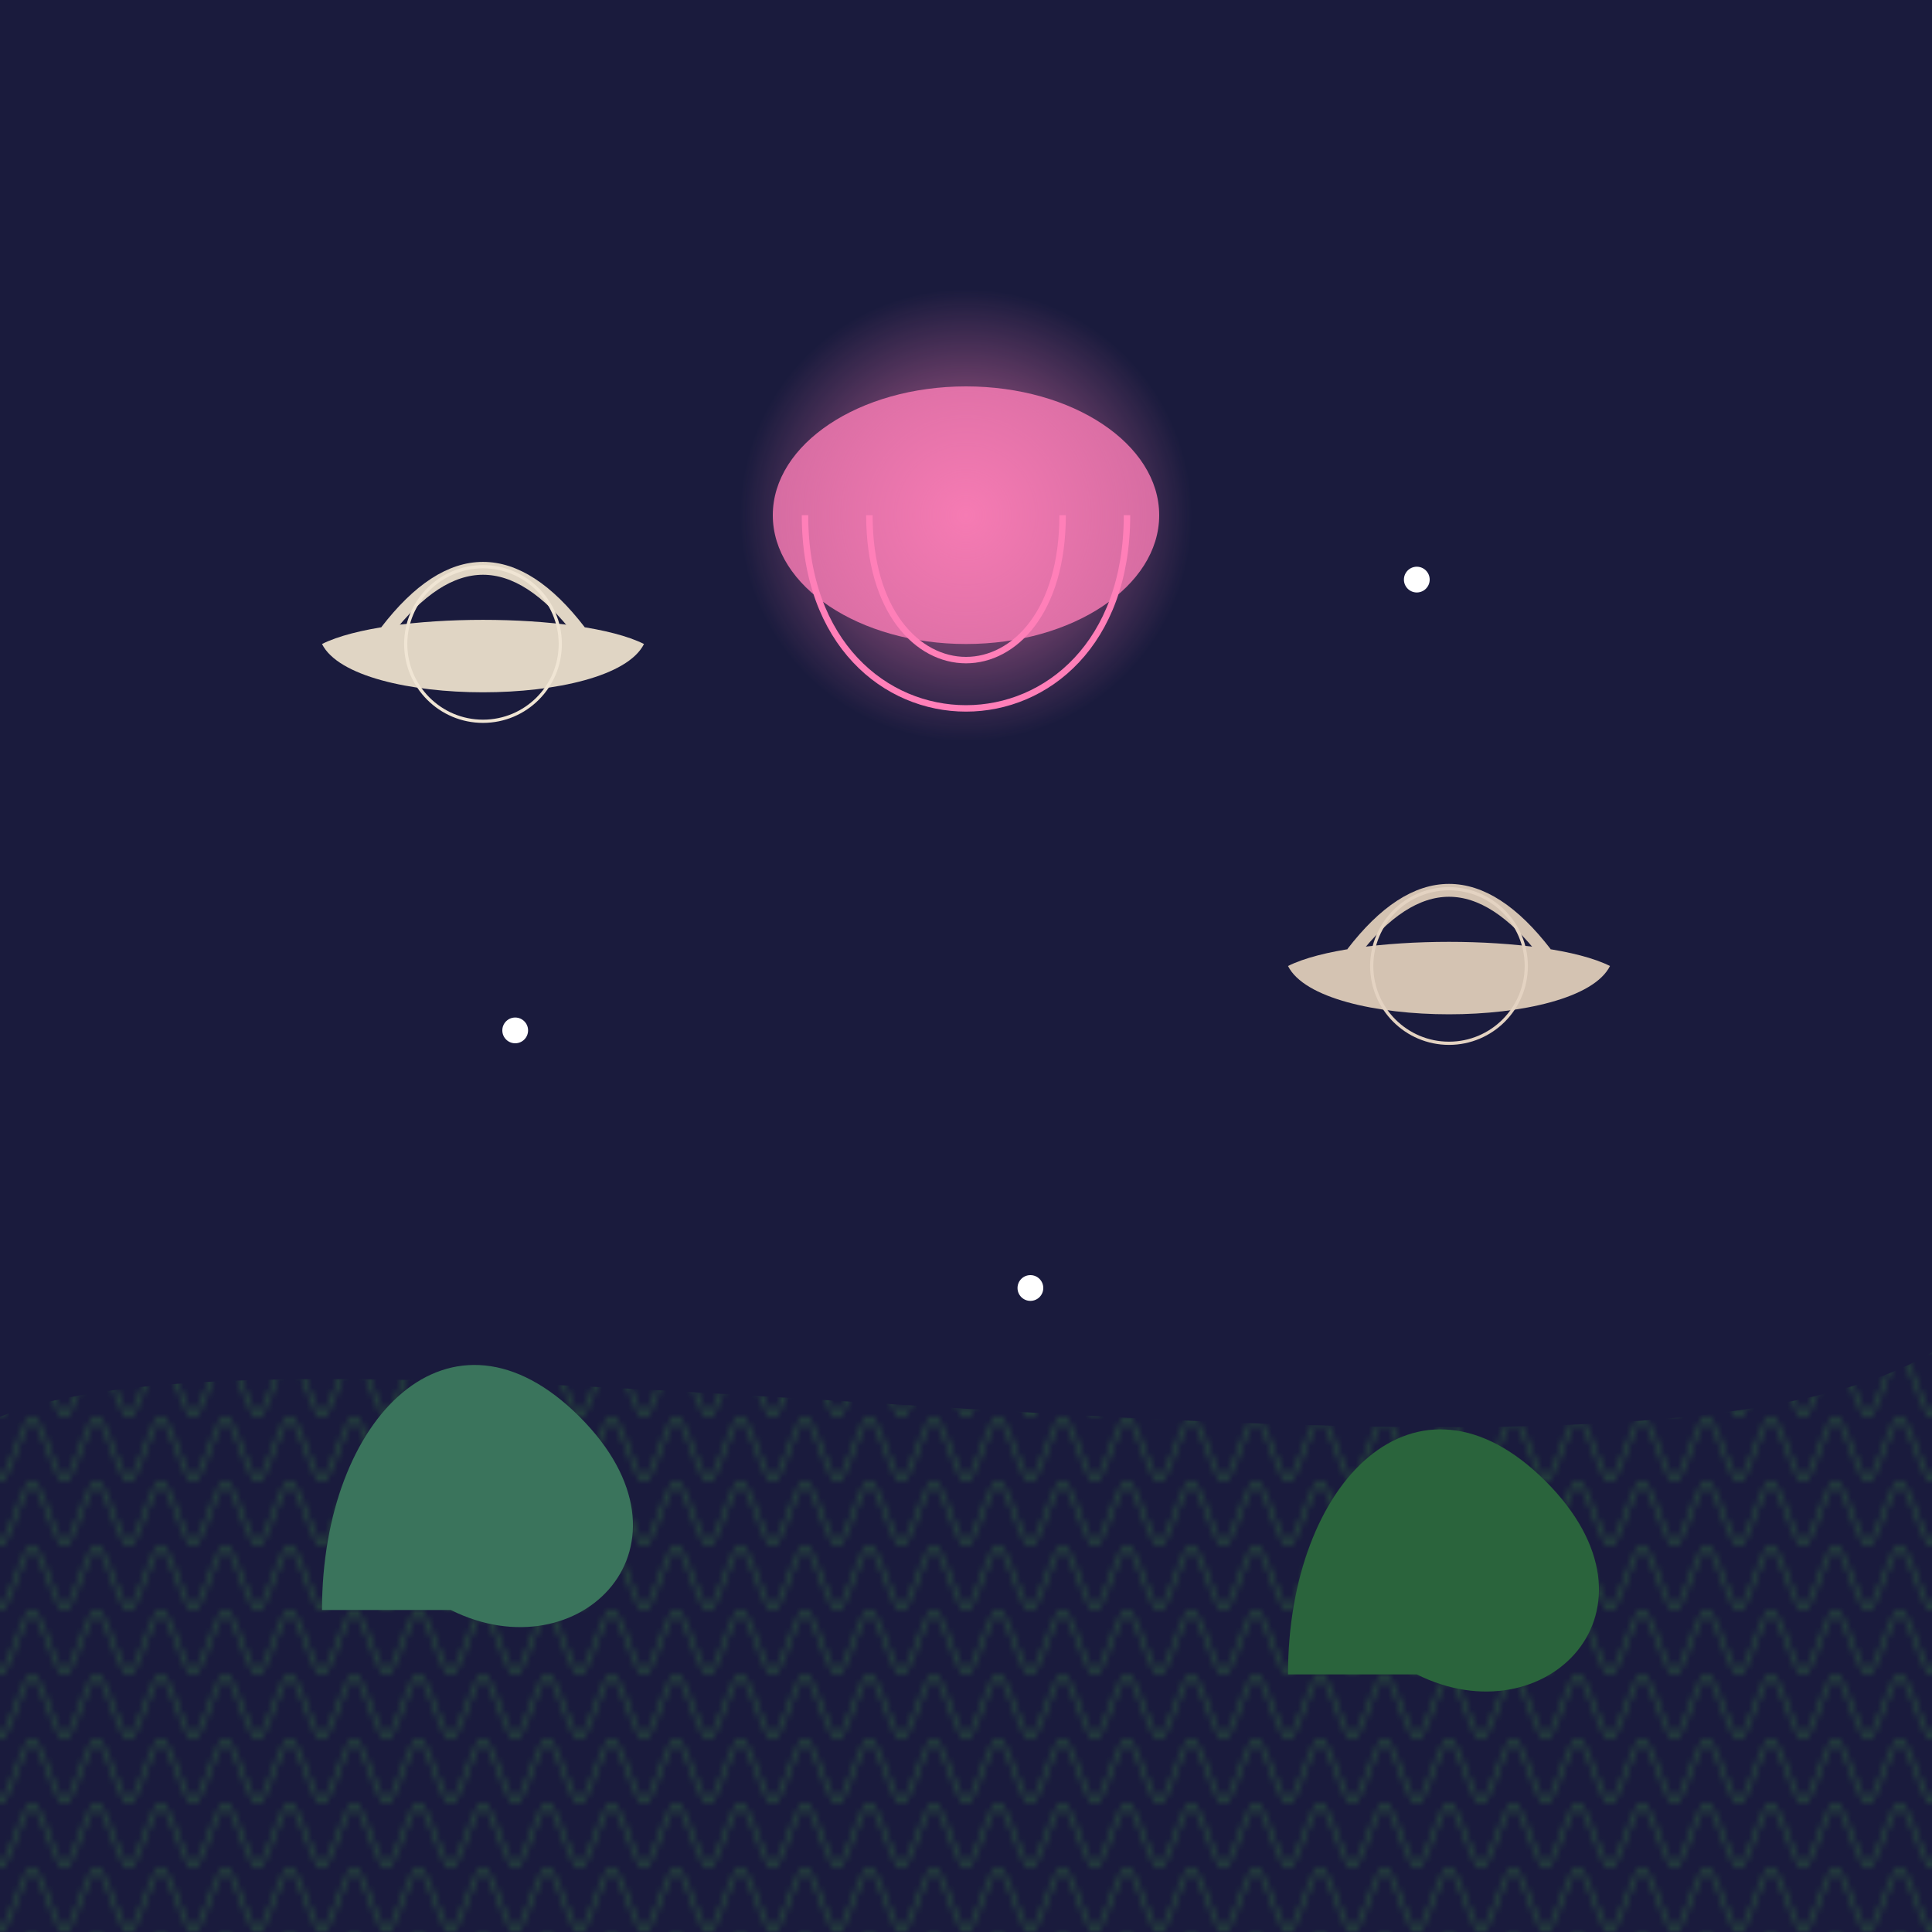
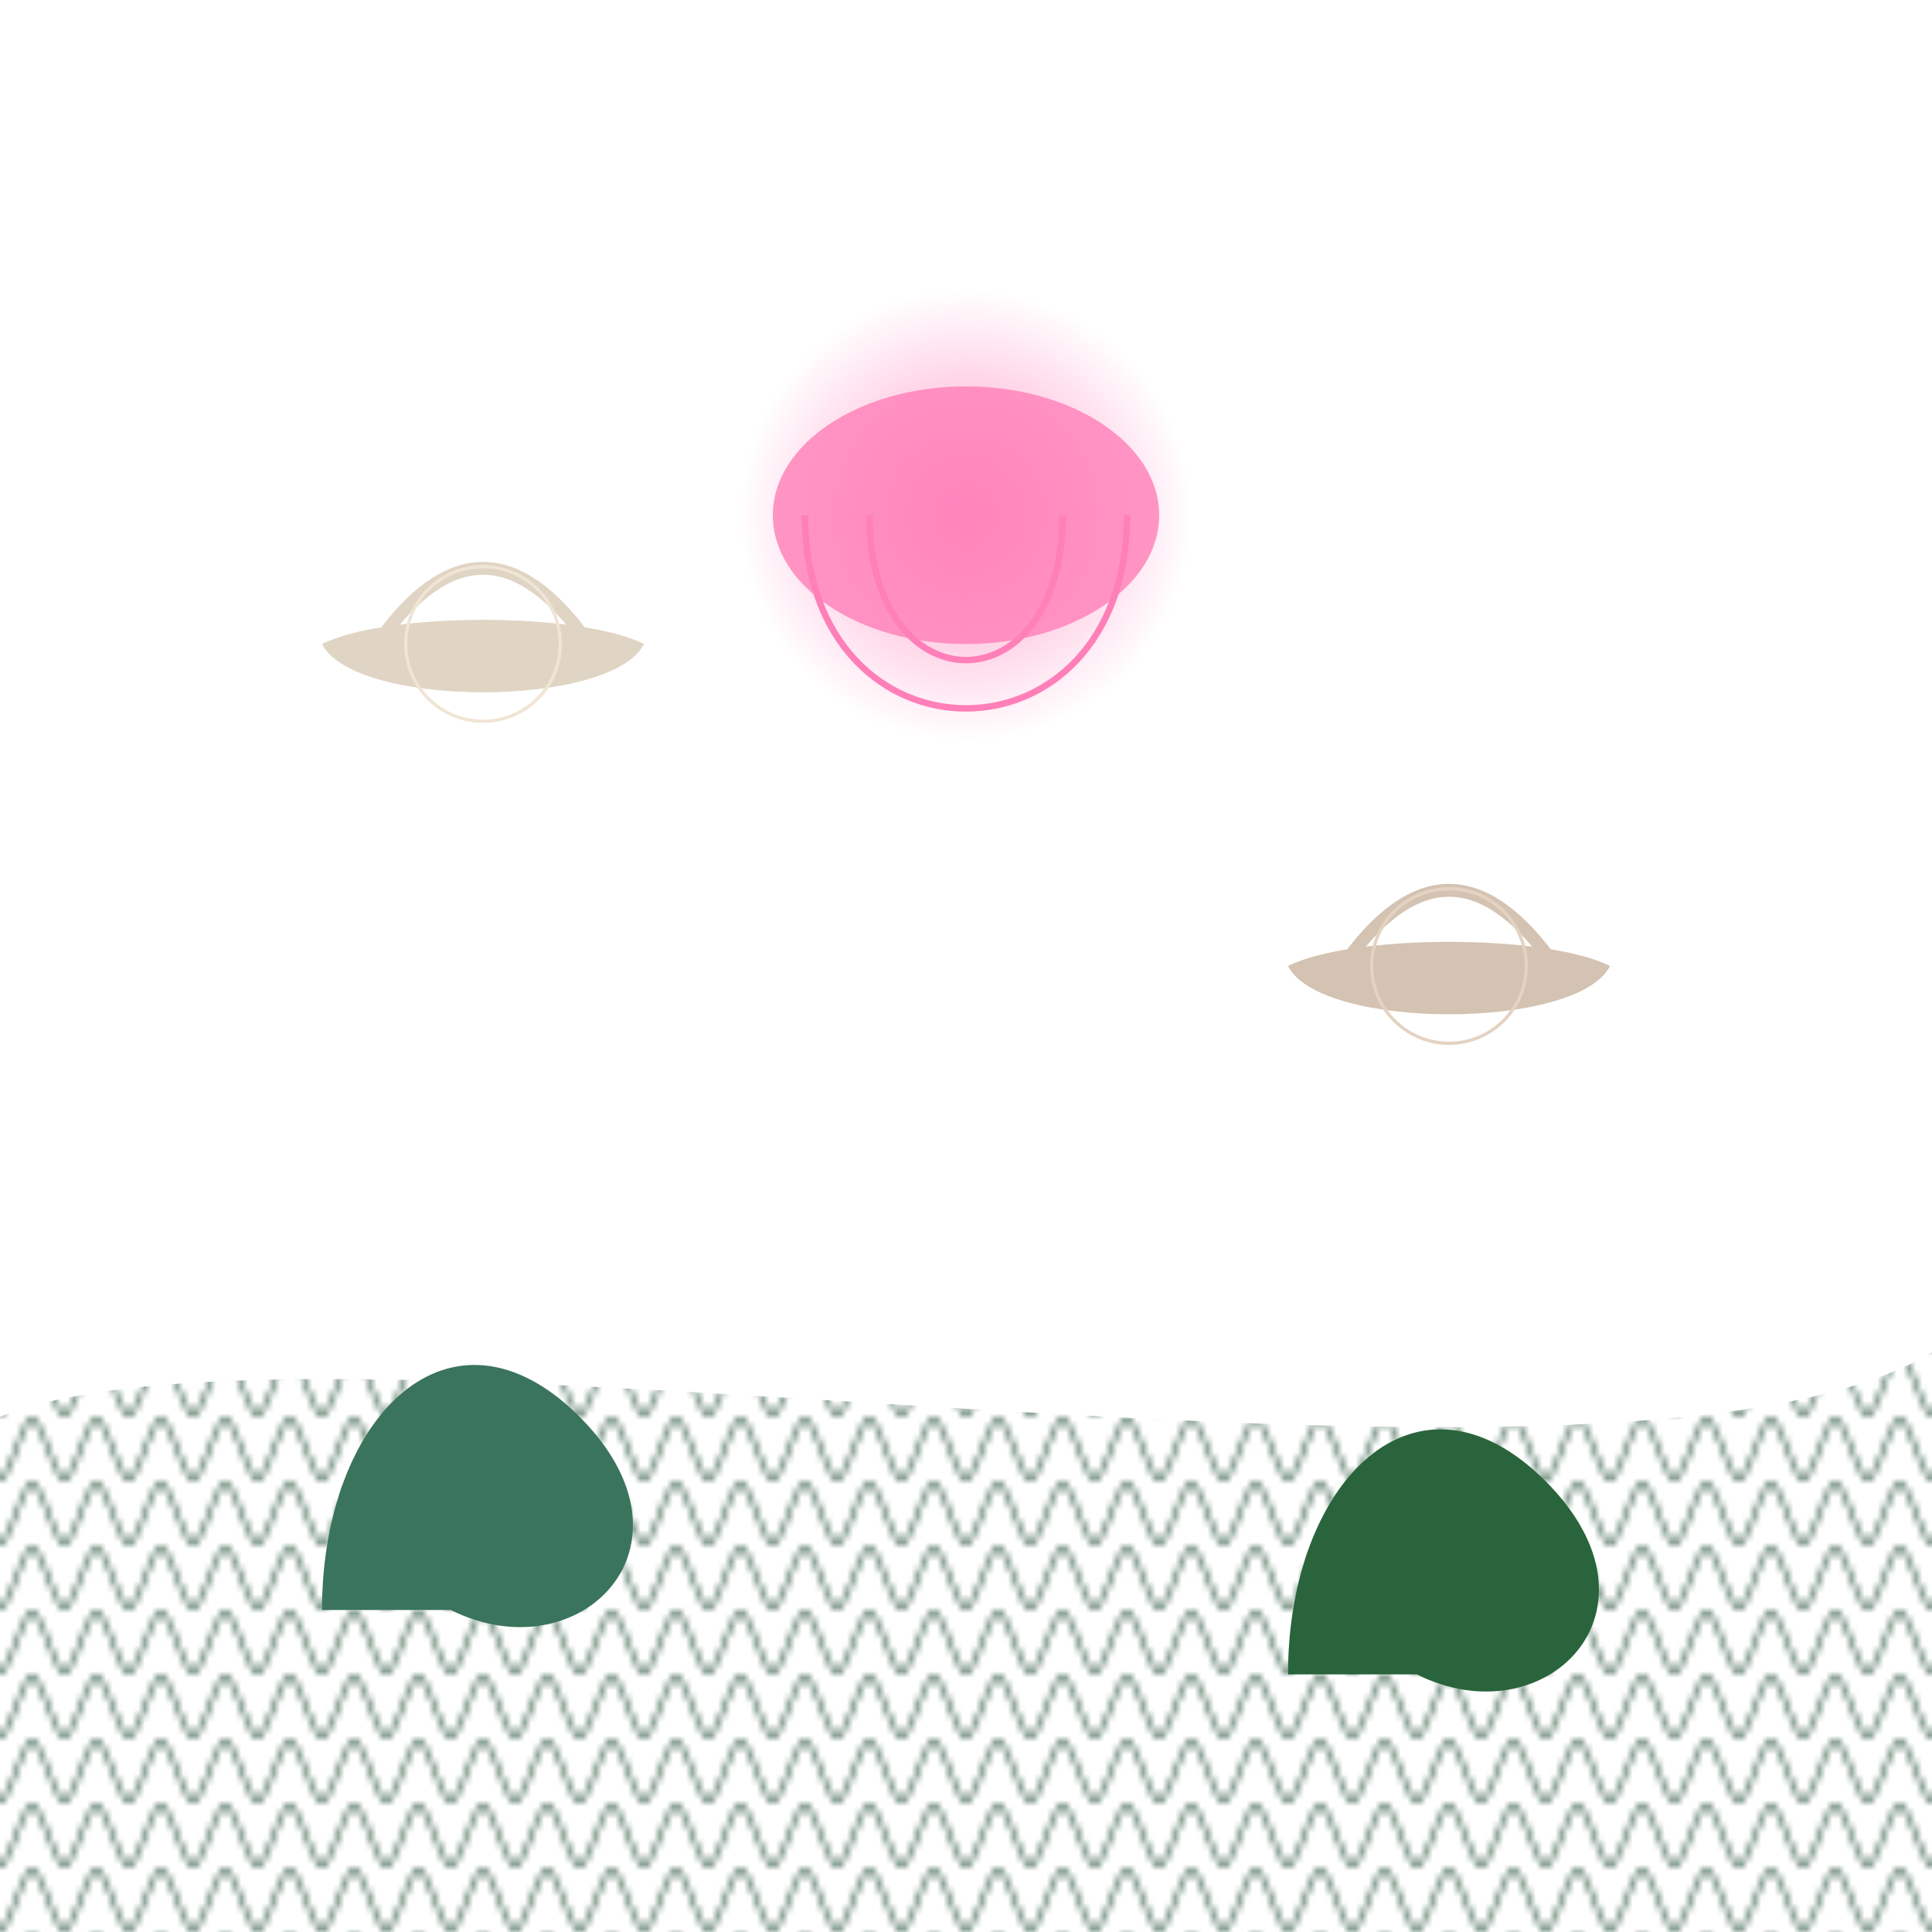
<svg xmlns="http://www.w3.org/2000/svg" viewBox="0 0 300 300">
  <defs>
    <radialGradient id="glow" cx="50%" cy="50%" r="50%">
      <stop offset="0%" stop-color="#ff7fb8" stop-opacity="0.8" />
      <stop offset="100%" stop-color="#ff7fb8" stop-opacity="0" />
    </radialGradient>
    <pattern id="grass" width="10" height="10" patternUnits="userSpaceOnUse">
      <path d="M0,10 C2.5,7 2.5,3 5,0 C7.5,3 7.5,7 10,10" fill="none" stroke="#2a543c" stroke-width="0.5" />
    </pattern>
  </defs>
-   <rect x="0" y="0" width="300" height="300" fill="#1a1b3d" />
  <path d="M0,220 C50,200 250,240 300,210 L300,300 L0,300 Z" fill="url(#grass)" />
  <g transform="translate(50,100)">
    <path d="M0,0 C10,-5 40,-5 50,0 C45,10 5,10 0,0 Z" fill="#e0d5c4" />
    <path d="M10,-2 C20,-15 30,-15 40,-2" fill="none" stroke="#e0d5c4" stroke-width="2" />
    <circle cx="25" cy="0" r="12" fill="none" stroke="#f0e5d4" stroke-width="0.5">
      <animate attributeName="r" values="12;13;12" dur="3s" repeatCount="indefinite" />
    </circle>
  </g>
  <g transform="translate(200,150)">
    <path d="M0,0 C10,-5 40,-5 50,0 C45,10 5,10 0,0 Z" fill="#d4c3b2" />
    <path d="M10,-2 C20,-15 30,-15 40,-2" fill="none" stroke="#d4c3b2" stroke-width="2" />
    <circle cx="25" cy="0" r="12" fill="none" stroke="#e4d3c2" stroke-width="0.5">
      <animate attributeName="r" values="12;13;12" dur="2.5s" repeatCount="indefinite" />
    </circle>
  </g>
  <g transform="translate(150,80)">
    <ellipse cx="0" cy="0" rx="30" ry="20" fill="#ff7fb8" opacity="0.8" />
    <circle cx="0" cy="0" r="35" fill="url(#glow)" />
    <path d="M-25,0 C-25,40 25,40 25,0" fill="none" stroke="#ff7fb8" stroke-width="1">
      <animate attributeName="d" values="M-25,0 C-25,40 25,40 25,0;M-25,0 C-25,35 25,35 25,0;M-25,0 C-25,40 25,40 25,0" dur="4s" repeatCount="indefinite" />
    </path>
    <path d="M-15,0 C-15,30 15,30 15,0" fill="none" stroke="#ff7fb8" stroke-width="1">
      <animate attributeName="d" values="M-15,0 C-15,30 15,30 15,0;M-15,0 C-15,25 15,25 15,0;M-15,0 C-15,30 15,30 15,0" dur="3s" repeatCount="indefinite" />
    </path>
  </g>
  <g>
    <circle cx="80" cy="160" r="2" fill="#fff">
      <animate attributeName="opacity" values="0;1;0" dur="3s" repeatCount="indefinite" />
    </circle>
    <circle cx="220" cy="90" r="2" fill="#fff">
      <animate attributeName="opacity" values="0;1;0" dur="2s" repeatCount="indefinite" />
    </circle>
    <circle cx="160" cy="200" r="2" fill="#fff">
      <animate attributeName="opacity" values="0;1;0" dur="4s" repeatCount="indefinite" />
    </circle>
  </g>
  <path d="M50,250 C50,220 70,200 90,220 C110,240 90,260 70,250" fill="#3a745c" />
  <path d="M200,260 C200,230 220,210 240,230 C260,250 240,270 220,260" fill="#2a643c" />
</svg>